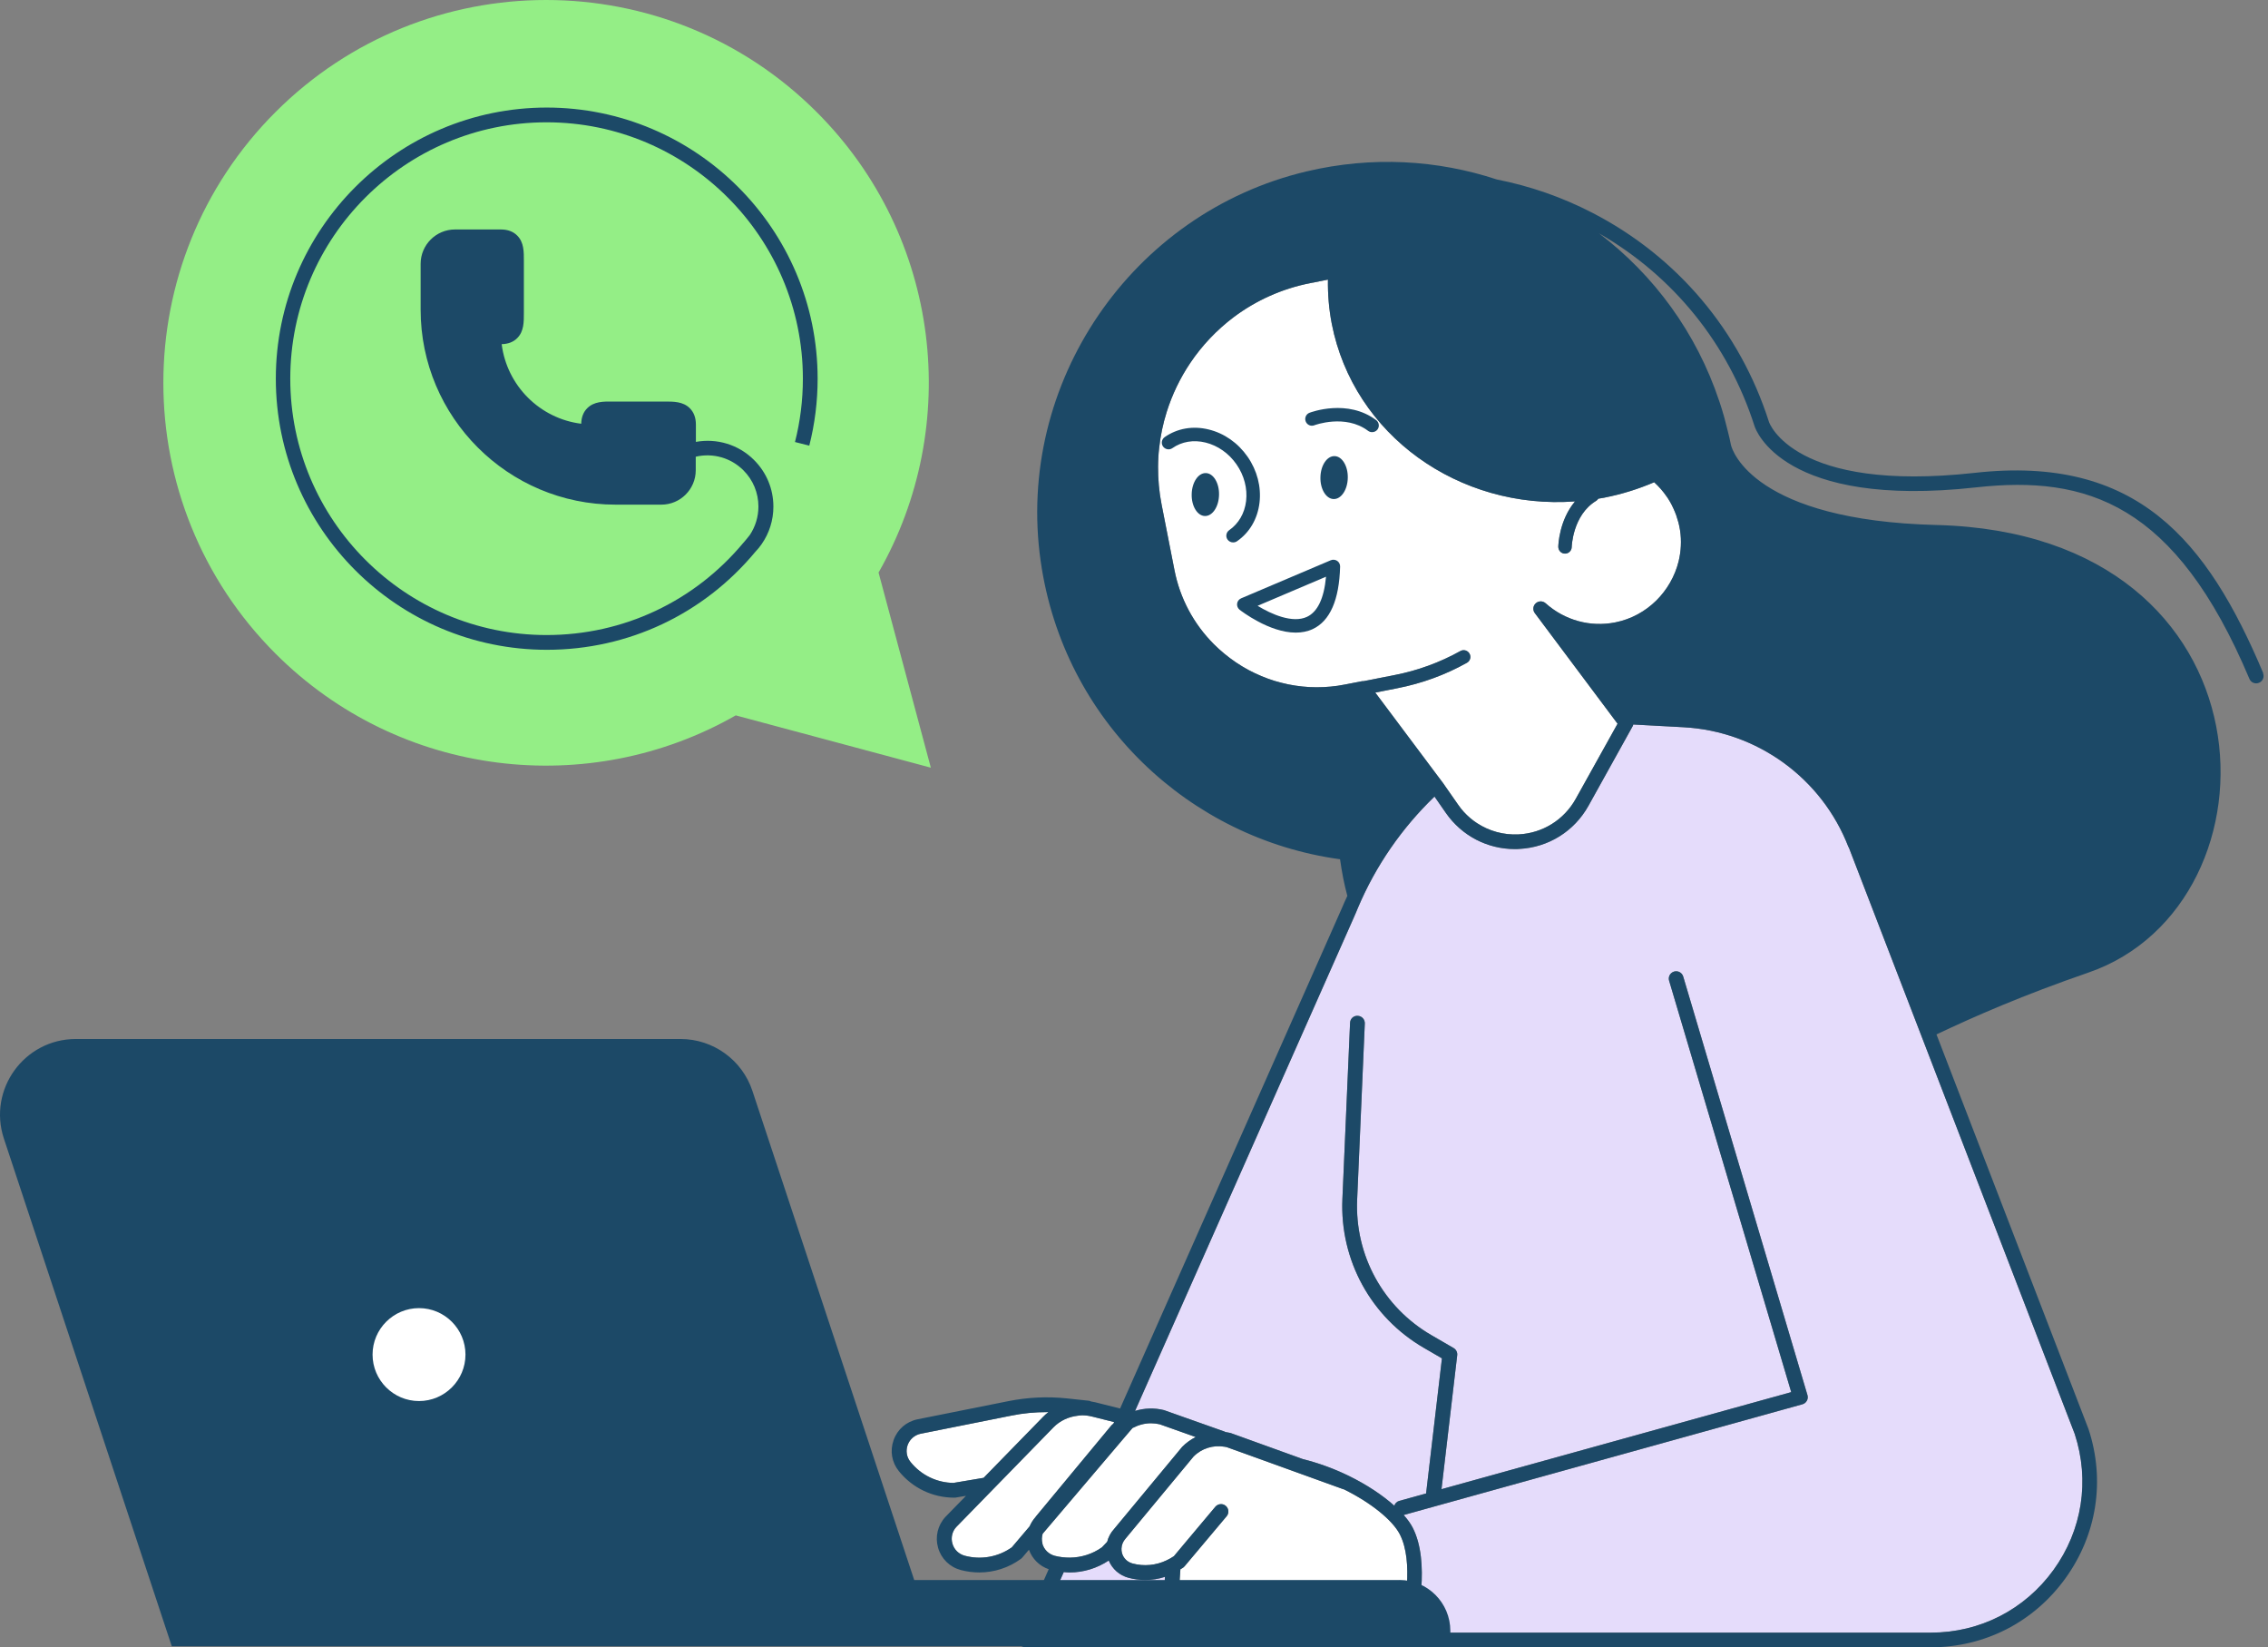
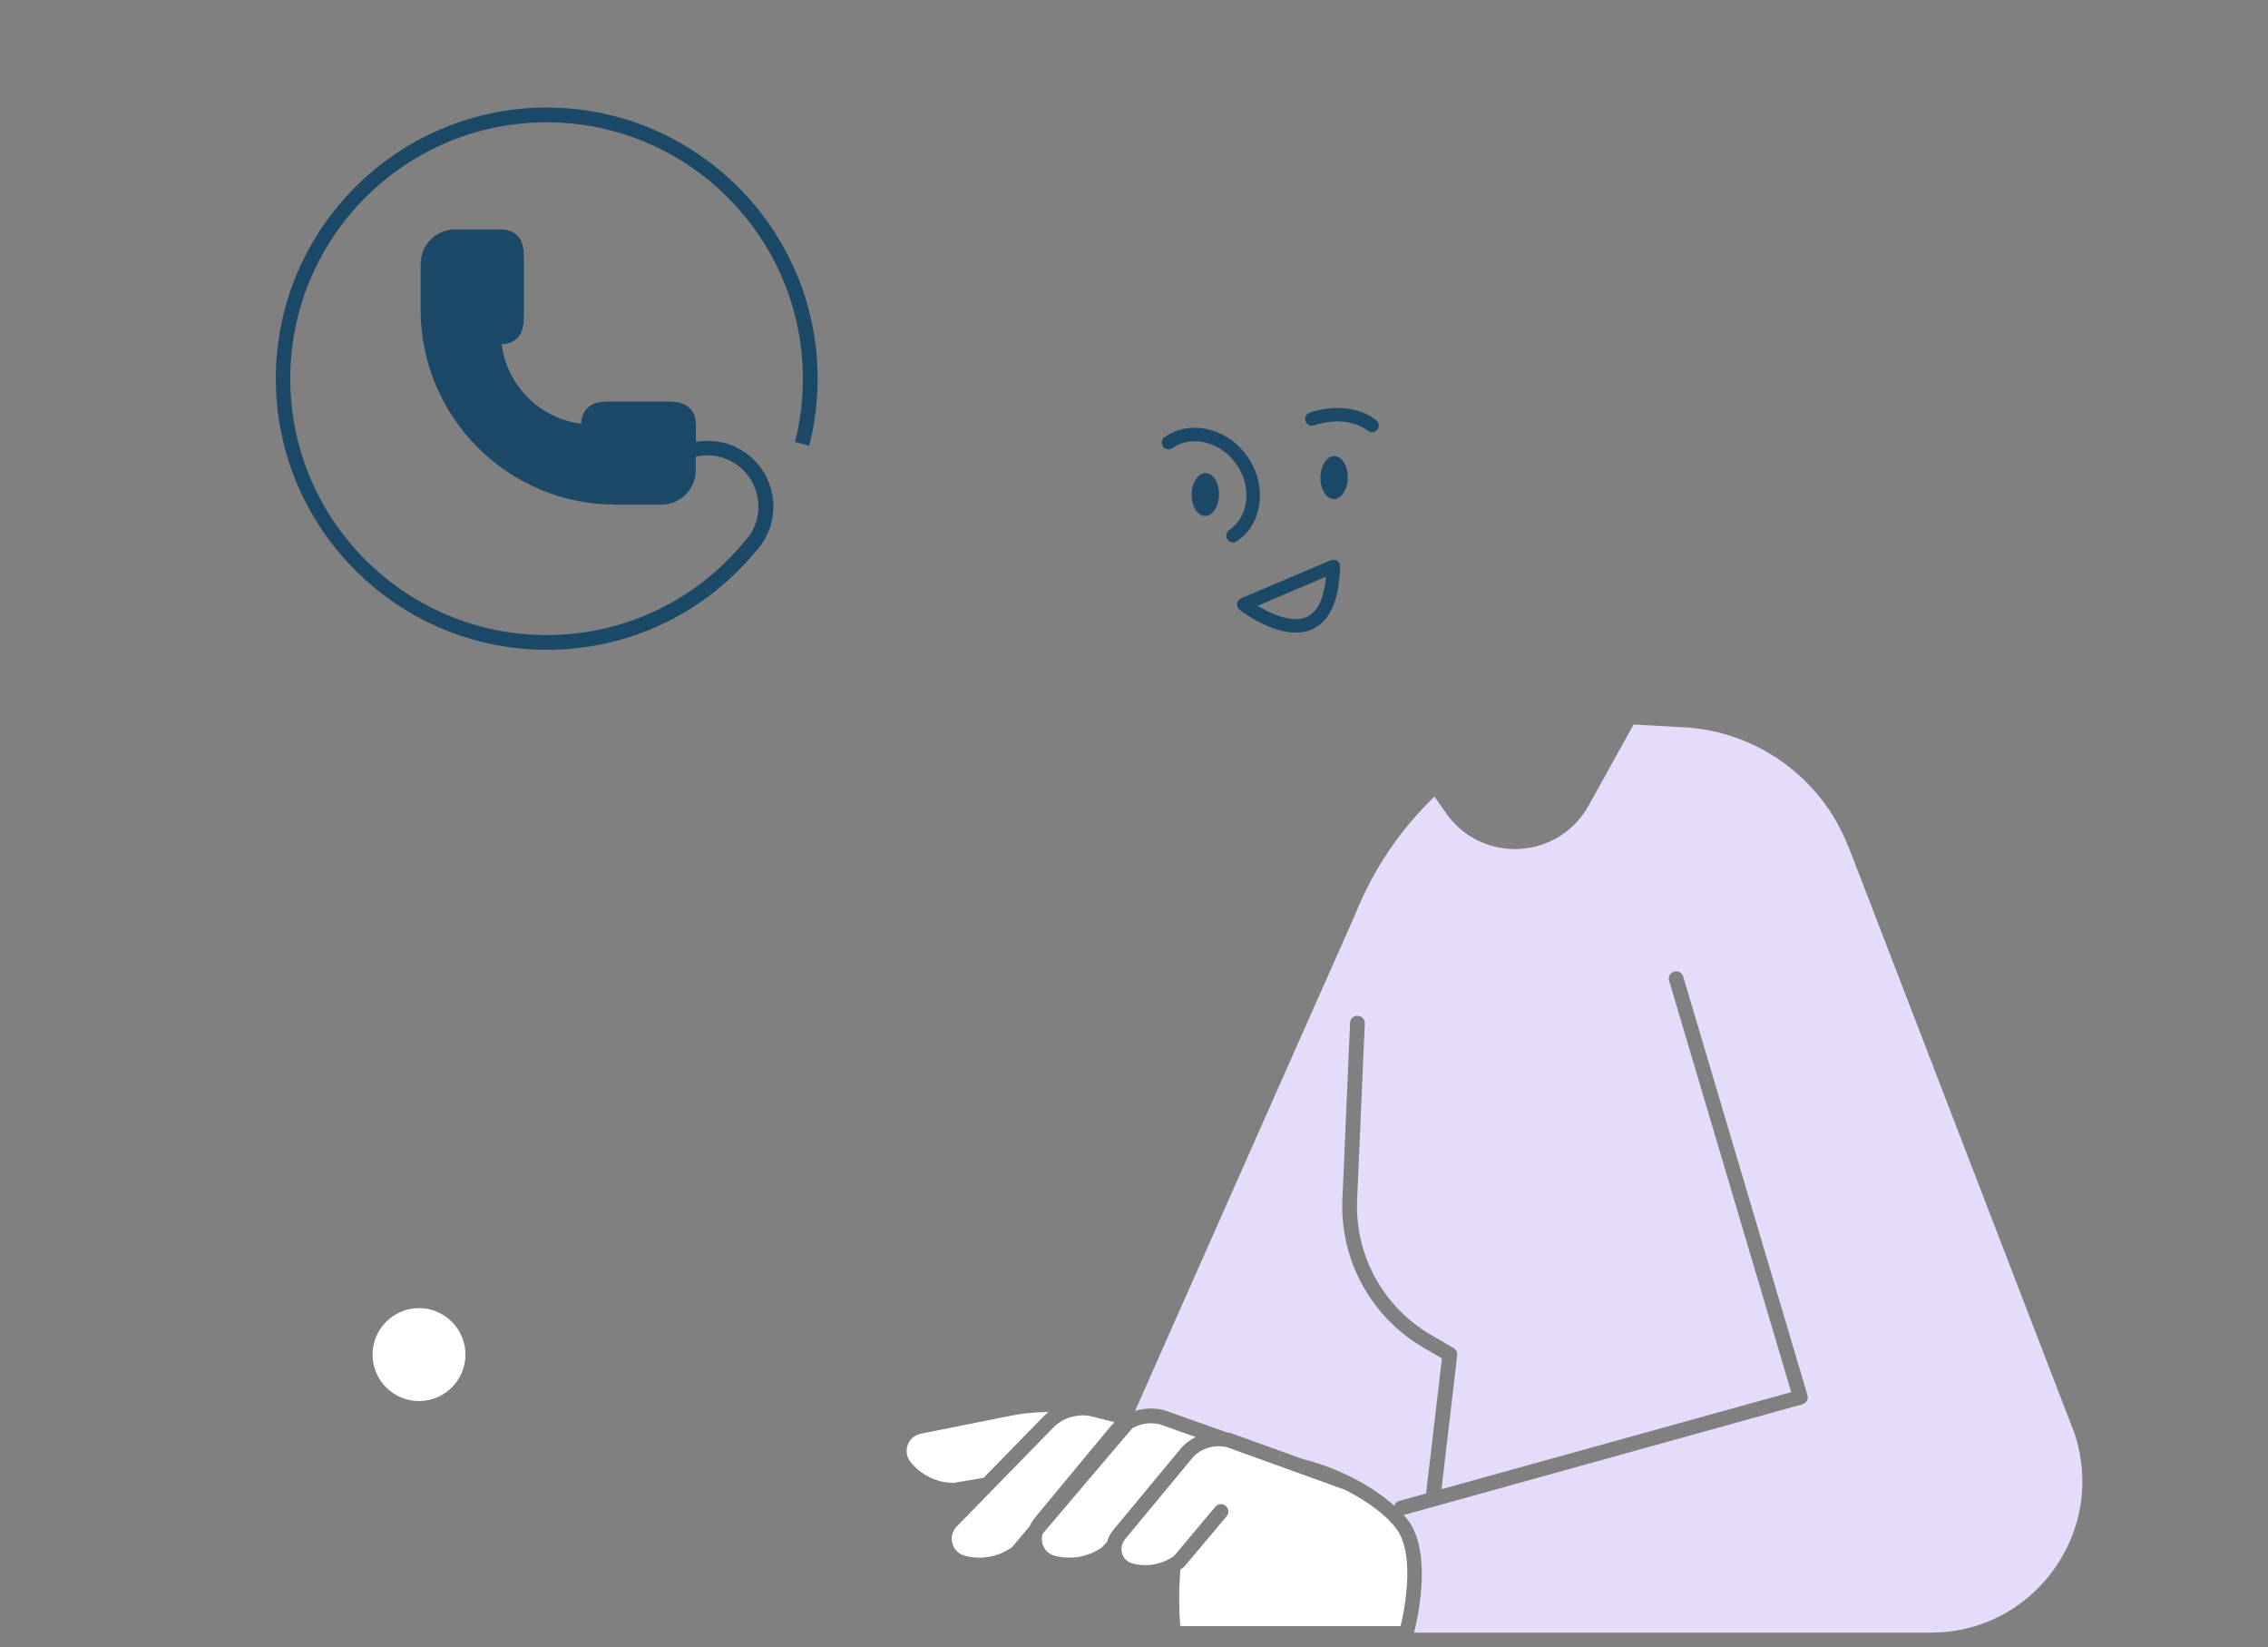
<svg xmlns="http://www.w3.org/2000/svg" width="241" height="175" viewBox="0 0 241 175" fill="none">
  <rect x="0" y="0" width="241" height="175" fill="#808080" stroke="none" />
  <path d="M101.345 157.535C99.551 157.52 97.882 156.713 96.754 155.31C96.339 154.801 96.229 154.127 96.448 153.508C96.676 152.889 97.193 152.443 97.835 152.309L107.48 150.382C108.718 150.131 109.972 150.014 111.226 150.014C111.288 150.014 111.343 150.014 111.406 150.014C111.202 150.17 111.006 150.343 110.826 150.531L104.519 156.995L101.353 157.528L101.345 157.535Z" fill="white" />
  <path d="M110.05 161.147C109.776 161.453 109.565 161.79 109.408 162.15L107.512 164.383C106.054 165.41 104.237 165.731 102.513 165.269C101.878 165.096 101.385 164.618 101.204 163.984C101.024 163.349 101.181 162.683 101.612 162.221L111.946 151.628C112.636 150.923 113.553 150.507 114.509 150.398C114.665 150.382 114.822 150.351 114.979 150.351C115.316 150.351 115.66 150.39 115.997 150.476L116.138 150.507L118.387 151.071L118.316 151.228C118.246 151.291 118.175 151.346 118.105 151.416L113.882 156.509L113.435 157.05L110.05 161.132V161.147Z" fill="white" />
  <path d="M110.779 163.992C110.677 163.639 110.693 163.279 110.795 162.934L119.249 152.983L120.338 151.706C120.949 151.385 121.623 151.197 122.297 151.197C122.618 151.197 122.931 151.236 123.237 151.307L127.053 152.662C126.536 152.928 126.042 153.273 125.619 153.704L118.395 162.417C118.027 162.816 117.776 163.286 117.65 163.788L117.094 164.376C116.091 165.089 114.908 165.457 113.702 165.472C113.161 165.472 112.612 165.418 112.072 165.277C111.437 165.104 110.944 164.626 110.763 163.992H110.779Z" fill="white" />
  <path d="M148.811 172.751H125.407C125.329 171.631 125.211 169.288 125.431 166.71C125.525 166.648 125.634 166.601 125.728 166.53C125.783 166.491 125.823 166.452 125.87 166.397L130.343 161.077C130.625 160.748 130.578 160.254 130.249 159.972C129.92 159.69 129.427 159.737 129.145 160.066L125.783 164.07L124.741 165.316C124.491 165.488 124.224 165.637 123.958 165.762C122.837 166.295 121.56 166.421 120.338 166.091C119.797 165.943 119.374 165.535 119.225 164.995C119.178 164.83 119.163 164.665 119.17 164.501C119.186 164.125 119.327 163.757 119.609 163.443L126.818 154.746C127.672 153.869 128.917 153.485 130.108 153.688C130.187 153.704 130.257 153.712 130.336 153.728L132.561 154.527L142.731 158.201C142.731 158.201 142.786 158.201 142.809 158.217C145.677 159.635 147.965 161.484 148.748 162.997C150.252 165.927 149.234 171.035 148.834 172.743L148.811 172.751Z" fill="white" />
-   <path d="M170.522 52.85C172.363 52.49 174.118 51.934 175.772 51.228C176.273 51.683 176.72 52.192 177.096 52.741C177.143 52.811 177.19 52.874 177.237 52.944C177.323 53.078 177.401 53.211 177.48 53.344C177.534 53.446 177.597 53.548 177.644 53.65C177.707 53.775 177.77 53.9 177.824 54.026C177.879 54.151 177.934 54.276 177.989 54.41C178.036 54.527 178.083 54.637 178.122 54.754C178.177 54.911 178.224 55.075 178.271 55.24C178.294 55.334 178.326 55.428 178.357 55.522C178.42 55.788 178.483 56.055 178.522 56.321C178.608 56.885 178.639 57.45 178.608 57.998C178.584 58.554 178.498 59.095 178.373 59.628C177.981 61.218 177.143 62.668 175.983 63.812C174.824 64.948 173.343 65.778 171.658 66.115C170.992 66.248 170.326 66.303 169.66 66.28C168.336 66.233 167.051 65.88 165.884 65.246C165.304 64.932 164.747 64.54 164.238 64.086C163.94 63.819 163.486 63.819 163.188 64.094C163.039 64.227 162.953 64.415 162.938 64.595C162.922 64.783 162.969 64.979 163.094 65.136L171.877 76.873V76.896L167.443 84.857C166.197 87.098 163.925 88.508 161.371 88.641C159.772 88.72 158.236 88.289 156.944 87.442C156.427 87.106 155.956 86.698 155.533 86.236C155.322 86.001 155.126 85.758 154.946 85.492L153.606 83.572L153.363 83.219L152.674 82.303L146.139 73.574L148.49 73.112C151.091 72.603 153.582 71.694 155.878 70.409C156.223 70.213 156.348 69.782 156.152 69.437C155.956 69.093 155.526 68.967 155.181 69.163C153.01 70.37 150.66 71.232 148.208 71.71L144.862 72.368C144.862 72.368 144.838 72.36 144.831 72.36C144.784 72.36 144.729 72.36 144.682 72.376L142.911 72.72C142.41 72.822 141.9 72.893 141.399 72.94C140.897 72.987 140.388 73.01 139.887 73.01C138.884 73.01 137.881 72.9 136.901 72.705C136.408 72.603 135.93 72.477 135.444 72.336C134.488 72.039 133.556 71.647 132.655 71.169C132.208 70.926 131.769 70.66 131.338 70.37C130.484 69.79 129.693 69.14 128.98 68.427C126.841 66.28 125.384 63.569 124.796 60.544L123.433 53.602C123.166 52.247 123.049 50.892 123.057 49.567C123.057 49.238 123.072 48.901 123.088 48.572C123.104 48.243 123.135 47.914 123.174 47.585C123.245 46.935 123.347 46.285 123.48 45.65C123.613 45.015 123.778 44.388 123.973 43.769C124.553 41.92 125.399 40.165 126.473 38.567C127.726 36.702 129.293 35.049 131.103 33.686C133.438 31.938 136.196 30.669 139.244 30.074L141.109 29.705C141.085 31.257 141.211 32.824 141.516 34.399C143.835 46.237 155.055 54.175 167.364 53.266C165.664 55.287 165.586 57.943 165.586 58.084C165.586 58.476 165.891 58.805 166.283 58.813H166.299C166.691 58.813 167.004 58.499 167.012 58.116C167.012 58.084 167.106 54.715 169.613 53.203C169.707 53.148 169.778 53.062 169.84 52.976C170.06 52.937 170.279 52.905 170.499 52.866L170.522 52.85Z" fill="white" />
-   <path d="M110.184 173.441L113.036 167.008C113.239 167.024 113.443 167.047 113.647 167.047C115.12 167.047 116.569 166.609 117.815 165.778C118.191 166.679 118.951 167.353 119.907 167.611C120.495 167.768 121.098 167.846 121.693 167.846C122.406 167.846 123.112 167.737 123.785 167.517C123.613 170.377 123.817 172.759 123.879 173.441H110.176H110.184Z" fill="#E5DCFB" />
  <path d="M196.449 90.004L220.463 152.333C222.085 157.293 221.262 162.558 218.207 166.781C215.143 171.012 210.387 173.441 205.169 173.441H150.26C150.621 172.023 152 165.966 150.119 162.299C149.9 161.868 149.571 161.406 149.156 160.944L191.52 149.183C191.724 149.128 191.896 148.987 191.998 148.807C192.1 148.627 192.124 148.408 192.061 148.204L178.859 103.739C178.733 103.324 178.302 103.089 177.887 103.214C177.472 103.34 177.237 103.771 177.362 104.186L190.337 147.89L153.175 158.201L154.844 143.973C154.883 143.659 154.726 143.362 154.46 143.205L152.109 141.842C146.985 138.88 143.953 133.356 144.212 127.441L145.026 108.73C145.042 108.299 144.713 107.931 144.274 107.915C143.828 107.884 143.475 108.229 143.459 108.66L142.645 127.37C142.363 133.873 145.685 139.938 151.318 143.197L153.222 144.302L151.537 158.656L148.678 159.447C148.419 159.518 148.239 159.721 148.161 159.957C146.899 158.828 145.214 157.708 143.287 156.768C143.248 156.752 143.209 156.736 143.17 156.713C141.689 156 140.082 155.412 138.445 155.005L130.798 152.247C130.798 152.247 130.751 152.231 130.719 152.223C130.555 152.184 130.383 152.161 130.218 152.129C130.187 152.114 130.163 152.098 130.124 152.082L123.684 149.802C122.657 149.544 121.599 149.583 120.612 149.888L143.836 97.518L144.078 96.962L144.29 96.453C146.194 91.947 148.983 87.944 152.431 84.622L153.645 86.369C155.33 88.79 158.048 90.2 160.971 90.2C161.128 90.2 161.277 90.2 161.433 90.184C164.536 90.028 167.286 88.312 168.798 85.593L173.476 77.17C173.515 77.108 173.539 77.037 173.554 76.967L178.898 77.257C186.725 77.68 193.604 82.678 196.425 89.996L196.449 90.004Z" fill="#E5DCFB" />
-   <path d="M98.909 81.542L93.393 60.959L93.354 60.826C102.231 45.297 100.045 25.169 86.788 11.911C70.906 -3.97 45.152 -3.97 29.27 11.911C13.388 27.793 13.388 53.547 29.27 69.429C42.527 82.686 62.656 84.872 78.185 75.995L78.318 76.034L98.901 81.55L98.909 81.542Z" fill="#94EE86" />
  <path d="M58.111 11.426C42.229 11.426 29.309 24.346 29.309 40.228C29.309 56.109 42.229 69.03 58.111 69.03C66.753 69.03 74.761 65.245 80.261 58.624C80.512 58.366 80.731 58.092 80.935 57.802C81.742 56.642 82.181 55.271 82.181 53.822C82.181 51.949 81.452 50.194 80.128 48.87C78.475 47.217 76.171 46.543 73.946 46.942V45.101C73.946 44.372 73.727 43.793 73.296 43.362C72.575 42.649 71.572 42.657 70.6 42.657H65.1C64.129 42.649 63.126 42.641 62.405 43.362C61.99 43.769 61.778 44.325 61.762 45.015C57.359 44.466 53.864 40.972 53.308 36.561C53.998 36.545 54.554 36.334 54.961 35.918C55.682 35.197 55.667 34.194 55.667 33.223V27.723C55.667 26.751 55.682 25.748 54.961 25.027C54.538 24.596 53.951 24.377 53.222 24.377H48.349C46.335 24.377 44.697 26.015 44.697 28.028V32.902C44.697 44.325 53.99 53.61 65.406 53.61H70.279C72.293 53.61 73.93 51.972 73.93 49.959V48.517C75.74 48.094 77.652 48.619 79 49.967C80.026 50.993 80.59 52.356 80.59 53.814C80.59 54.903 80.269 55.945 79.674 56.838C79.47 57.105 79.25 57.363 79.031 57.622C79.015 57.637 79.007 57.653 78.992 57.661C73.797 63.898 66.236 67.463 58.08 67.463C43.06 67.463 30.845 55.248 30.845 40.228C30.845 25.208 43.06 12.993 58.08 12.993C73.1 12.993 85.315 25.208 85.315 40.228C85.315 42.508 85.033 44.772 84.476 46.958L85.996 47.342C86.584 45.031 86.882 42.633 86.882 40.228C86.882 24.346 73.962 11.426 58.08 11.426H58.111Z" fill="#1C4967" />
-   <path d="M148.725 167.854H97.146L79.956 115.899C78.867 112.601 75.787 110.376 72.308 110.376H8.06C2.576 110.376 -1.311 115.743 0.413 120.953L18.254 174.89H154.115V173.253C154.115 170.268 151.694 167.846 148.709 167.846L148.725 167.854Z" fill="#1C4967" />
  <path d="M44.525 138.966C41.806 138.966 39.589 141.183 39.589 143.902C39.589 146.621 41.806 148.838 44.525 148.838C47.244 148.838 49.461 146.621 49.461 143.902C49.461 141.183 47.244 138.966 44.525 138.966Z" fill="white" />
-   <path d="M240.498 71.521C234.535 57.363 227.045 48.313 209.831 50.233C190.603 52.356 187.994 44.897 187.971 44.819C184.884 35.15 178.224 27.26 169.206 22.606C165.962 20.93 162.546 19.754 159.051 19.065C152.752 16.989 145.81 16.558 138.829 18.211C120.252 22.606 107.888 40.713 110.583 59.612C113.012 76.653 126.441 89.103 142.394 91.281C142.488 91.94 142.598 92.598 142.723 93.256C142.848 93.906 143.005 94.541 143.17 95.175C143.068 95.403 142.958 95.63 142.856 95.857L142.645 96.351L119.022 149.63L116.365 148.964C116.224 148.932 116.083 148.909 115.942 148.885C115.872 148.854 115.801 148.815 115.715 148.807L113.372 148.556C111.296 148.337 109.204 148.439 107.159 148.846L97.514 150.774C96.323 151.009 95.367 151.831 94.96 152.975C94.545 154.119 94.756 155.357 95.524 156.298C96.966 158.076 99.105 159.102 101.4 159.102C101.447 159.102 101.487 159.102 101.534 159.095L102.646 158.907L100.46 161.147C99.637 162.041 99.347 163.263 99.684 164.43C100.021 165.598 100.922 166.475 102.09 166.789C102.74 166.961 103.398 167.047 104.056 167.047C105.631 167.047 107.183 166.554 108.491 165.598C108.538 165.559 108.585 165.519 108.624 165.472L109.337 164.634C109.69 165.613 110.458 166.366 111.437 166.703L108.248 173.895C108.139 174.138 108.162 174.42 108.311 174.64C108.452 174.859 108.703 175 108.969 175H205.153C210.889 175 216.099 172.336 219.46 167.69C222.822 163.044 223.723 157.261 221.928 151.816C221.928 151.8 221.921 151.792 221.913 151.777L205.772 109.89C209.909 107.931 214.9 105.745 221.928 103.316C243.06 96.014 242.355 56.697 205.788 55.773C186.459 55.287 184.061 47.906 183.928 47.248C183.842 46.801 183.74 46.362 183.63 45.932C183.63 45.924 183.63 45.908 183.622 45.9C183.505 45.407 183.38 44.913 183.246 44.427C183.223 44.357 183.207 44.286 183.184 44.208C183.05 43.722 182.902 43.252 182.745 42.774C182.729 42.719 182.706 42.664 182.69 42.617C180.269 35.339 175.732 29.204 169.919 24.792C177.817 29.329 183.654 36.545 186.443 45.281C186.561 45.642 189.475 54.041 209.972 51.777C221.717 50.476 231.158 53.438 239.025 72.117C239.15 72.414 239.44 72.595 239.746 72.595C239.847 72.595 239.949 72.571 240.051 72.532C240.451 72.367 240.639 71.905 240.466 71.505L240.498 71.521ZM101.345 157.535C99.551 157.52 97.882 156.713 96.754 155.31C96.339 154.801 96.229 154.127 96.448 153.508C96.676 152.889 97.193 152.443 97.835 152.309L107.48 150.382C108.718 150.131 109.972 150.014 111.226 150.014C111.288 150.014 111.343 150.014 111.406 150.014C111.202 150.17 111.006 150.343 110.826 150.531L104.519 156.995L101.353 157.528L101.345 157.535ZM110.05 161.147C109.776 161.445 109.565 161.79 109.408 162.15L107.512 164.383C106.054 165.41 104.237 165.731 102.513 165.269C101.878 165.096 101.385 164.618 101.204 163.984C101.024 163.349 101.181 162.683 101.612 162.221L111.946 151.628C112.636 150.923 113.553 150.507 114.509 150.398C114.665 150.382 114.822 150.351 114.979 150.351C115.316 150.351 115.66 150.39 115.997 150.476L116.138 150.507L118.387 151.071L118.316 151.228C118.246 151.291 118.175 151.346 118.105 151.416L113.882 156.509L113.435 157.05L110.05 161.132V161.147ZM110.779 163.992C110.677 163.639 110.693 163.279 110.795 162.934L119.249 152.983L120.338 151.706C120.949 151.385 121.623 151.197 122.297 151.197C122.618 151.197 122.931 151.236 123.237 151.307L127.053 152.662C126.536 152.928 126.042 153.273 125.619 153.704L118.395 162.417C118.027 162.816 117.776 163.286 117.65 163.788L117.094 164.376C116.091 165.089 114.908 165.457 113.702 165.472C113.161 165.472 112.612 165.418 112.072 165.277C111.437 165.104 110.944 164.626 110.763 163.992H110.779ZM110.184 173.441L113.036 167.008C113.239 167.024 113.443 167.047 113.647 167.047C115.12 167.047 116.569 166.609 117.815 165.778C118.191 166.679 118.951 167.353 119.907 167.611C120.495 167.768 121.098 167.846 121.693 167.846C122.406 167.846 123.112 167.737 123.785 167.517C123.613 170.377 123.817 172.759 123.879 173.441H110.176H110.184ZM148.811 172.751H125.407C125.329 171.631 125.211 169.288 125.431 166.71C125.525 166.648 125.634 166.601 125.728 166.53C125.783 166.491 125.823 166.452 125.87 166.397L130.343 161.077C130.625 160.748 130.578 160.254 130.249 159.972C129.92 159.69 129.427 159.737 129.145 160.066L125.783 164.07L124.741 165.316C124.491 165.488 124.224 165.637 123.958 165.762C122.837 166.295 121.56 166.421 120.338 166.091C119.797 165.943 119.374 165.535 119.225 164.995C119.178 164.83 119.163 164.665 119.17 164.501C119.186 164.125 119.327 163.757 119.609 163.443L126.818 154.746C127.672 153.869 128.917 153.485 130.108 153.688C130.187 153.704 130.257 153.712 130.336 153.728L132.561 154.527L142.731 158.201C142.731 158.201 142.786 158.201 142.809 158.217C145.677 159.635 147.965 161.477 148.748 162.997C150.252 165.927 149.234 171.035 148.834 172.743L148.811 172.751ZM196.449 90.004L220.463 152.333C222.085 157.293 221.262 162.558 218.207 166.781C215.143 171.012 210.387 173.441 205.169 173.441H150.26C150.621 172.023 152 165.966 150.119 162.299C149.9 161.868 149.571 161.406 149.156 160.944L191.52 149.183C191.724 149.128 191.896 148.995 191.998 148.807C192.1 148.627 192.124 148.408 192.061 148.204L178.859 103.739C178.733 103.324 178.302 103.089 177.887 103.214C177.472 103.34 177.237 103.771 177.362 104.186L190.337 147.89L153.175 158.201L154.844 143.973C154.883 143.659 154.726 143.362 154.46 143.205L152.109 141.842C146.985 138.872 143.953 133.356 144.212 127.441L145.026 108.73C145.042 108.299 144.713 107.931 144.274 107.915C143.828 107.884 143.475 108.229 143.459 108.66L142.645 127.37C142.363 133.873 145.685 139.938 151.318 143.197L153.222 144.302L151.537 158.656L148.678 159.447C148.419 159.518 148.239 159.721 148.161 159.957C146.899 158.828 145.214 157.708 143.287 156.768C143.248 156.752 143.209 156.728 143.17 156.713C141.689 156 140.082 155.412 138.445 155.005L130.798 152.247C130.798 152.247 130.751 152.231 130.719 152.223C130.555 152.184 130.383 152.161 130.218 152.129C130.187 152.114 130.163 152.098 130.124 152.082L123.684 149.802C122.657 149.544 121.599 149.583 120.612 149.888L143.836 97.518L144.078 96.962L144.29 96.453C146.194 91.947 148.983 87.944 152.431 84.622L153.645 86.369C155.33 88.79 158.048 90.2 160.971 90.2C161.128 90.2 161.277 90.2 161.433 90.184C164.536 90.028 167.286 88.312 168.798 85.593L173.476 77.17C173.515 77.108 173.539 77.037 173.554 76.967L178.898 77.257C186.725 77.68 193.604 82.678 196.425 89.996L196.449 90.004ZM175.772 51.228C176.273 51.683 176.72 52.192 177.096 52.741C177.143 52.811 177.19 52.874 177.237 52.944C177.323 53.078 177.401 53.211 177.48 53.344C177.534 53.446 177.597 53.548 177.644 53.65C177.707 53.775 177.77 53.9 177.824 54.026C177.879 54.151 177.934 54.276 177.989 54.41C178.036 54.519 178.083 54.637 178.122 54.754C178.177 54.911 178.224 55.075 178.271 55.24C178.294 55.334 178.326 55.428 178.357 55.522C178.42 55.788 178.483 56.055 178.522 56.321C178.608 56.885 178.639 57.45 178.608 57.998C178.584 58.554 178.498 59.095 178.373 59.628C177.981 61.218 177.143 62.668 175.983 63.812C174.824 64.948 173.343 65.778 171.658 66.115C170.992 66.248 170.326 66.303 169.66 66.28C168.336 66.233 167.051 65.88 165.884 65.246C165.304 64.932 164.747 64.54 164.238 64.086C163.94 63.819 163.486 63.819 163.188 64.094C163.039 64.227 162.953 64.415 162.938 64.595C162.922 64.775 162.969 64.979 163.094 65.136L171.877 76.873V76.896L167.443 84.857C166.197 87.098 163.925 88.508 161.371 88.641C159.772 88.72 158.236 88.289 156.944 87.442C156.427 87.106 155.956 86.698 155.533 86.236C155.322 86.001 155.126 85.758 154.946 85.492L153.606 83.572L153.363 83.219L152.674 82.303L146.139 73.574L148.49 73.112C151.091 72.603 153.582 71.694 155.878 70.409C156.223 70.213 156.348 69.782 156.152 69.437C155.956 69.093 155.526 68.967 155.181 69.163C153.01 70.37 150.66 71.232 148.208 71.71L144.862 72.368C144.862 72.368 144.838 72.36 144.831 72.36C144.784 72.36 144.729 72.36 144.682 72.376L142.911 72.72C142.41 72.822 141.9 72.893 141.399 72.94C140.897 72.987 140.388 73.01 139.887 73.01C138.884 73.01 137.881 72.9 136.901 72.705C136.408 72.603 135.93 72.477 135.444 72.336C134.488 72.039 133.556 71.647 132.655 71.169C132.208 70.926 131.769 70.66 131.338 70.37C130.484 69.79 129.693 69.14 128.98 68.427C126.841 66.28 125.384 63.569 124.796 60.544L123.433 53.602C123.166 52.247 123.049 50.892 123.057 49.567C123.057 49.238 123.072 48.901 123.088 48.572C123.104 48.243 123.135 47.914 123.174 47.585C123.245 46.935 123.347 46.285 123.48 45.65C123.613 45.015 123.778 44.388 123.973 43.769C124.553 41.92 125.399 40.165 126.473 38.567C127.726 36.702 129.293 35.049 131.103 33.686C133.438 31.938 136.196 30.669 139.244 30.074L141.109 29.705C141.085 31.257 141.211 32.824 141.516 34.399C143.835 46.237 155.055 54.182 167.364 53.266C165.664 55.287 165.586 57.943 165.586 58.084C165.586 58.476 165.891 58.805 166.283 58.813H166.299C166.691 58.813 167.004 58.499 167.012 58.116C167.012 58.084 167.106 54.715 169.613 53.203C169.707 53.148 169.778 53.062 169.84 52.976C170.06 52.937 170.279 52.905 170.499 52.866C172.34 52.506 174.095 51.949 175.748 51.244L175.772 51.228Z" fill="#1C4967" />
  <path d="M143.217 50.766C143.193 52.027 142.519 53.038 141.712 53.015C140.913 52.999 140.278 51.957 140.31 50.703C140.333 49.442 141.007 48.431 141.814 48.455C142.613 48.47 143.248 49.512 143.217 50.766Z" fill="#1C4967" />
  <path d="M129.536 52.568C129.513 53.829 128.839 54.84 128.032 54.817C127.233 54.801 126.598 53.759 126.63 52.505C126.653 51.244 127.327 50.233 128.134 50.257C128.933 50.272 129.568 51.314 129.536 52.568Z" fill="#1C4967" />
  <path d="M145.794 45.908C145.645 45.908 145.497 45.861 145.371 45.767C142.95 43.949 139.691 45.164 139.659 45.179C139.291 45.32 138.884 45.14 138.743 44.764C138.602 44.396 138.79 43.981 139.158 43.847C139.322 43.785 143.193 42.343 146.233 44.631C146.546 44.866 146.609 45.313 146.374 45.626C146.233 45.814 146.022 45.908 145.802 45.908H145.794Z" fill="#1C4967" />
  <path d="M137.685 67.204C134.856 67.204 131.879 64.893 131.722 64.775C131.526 64.618 131.425 64.368 131.456 64.125C131.487 63.874 131.652 63.663 131.887 63.561L141.407 59.518C141.626 59.424 141.885 59.447 142.088 59.58C142.292 59.714 142.41 59.949 142.402 60.192C142.308 63.733 141.328 65.966 139.495 66.828C138.923 67.094 138.312 67.204 137.693 67.204H137.685ZM133.642 64.36C135.091 65.245 137.348 66.248 138.884 65.527C140.012 64.995 140.694 63.569 140.905 61.265L133.642 64.352V64.36Z" fill="#1C4967" />
  <path d="M131.025 57.622C130.798 57.622 130.578 57.512 130.437 57.316C130.21 56.995 130.296 56.548 130.618 56.321C131.62 55.624 132.255 54.527 132.412 53.226C132.569 51.894 132.208 50.507 131.393 49.332C130.578 48.157 129.403 47.334 128.103 47.013C126.825 46.699 125.572 46.911 124.577 47.608C124.255 47.836 123.809 47.749 123.582 47.428C123.354 47.107 123.441 46.66 123.762 46.433C125.102 45.501 126.763 45.211 128.439 45.626C130.085 46.026 131.55 47.052 132.569 48.517C133.587 49.982 134.034 51.714 133.838 53.398C133.634 55.114 132.788 56.572 131.448 57.496C131.323 57.583 131.182 57.622 131.041 57.622H131.025Z" fill="#1C4967" />
</svg>